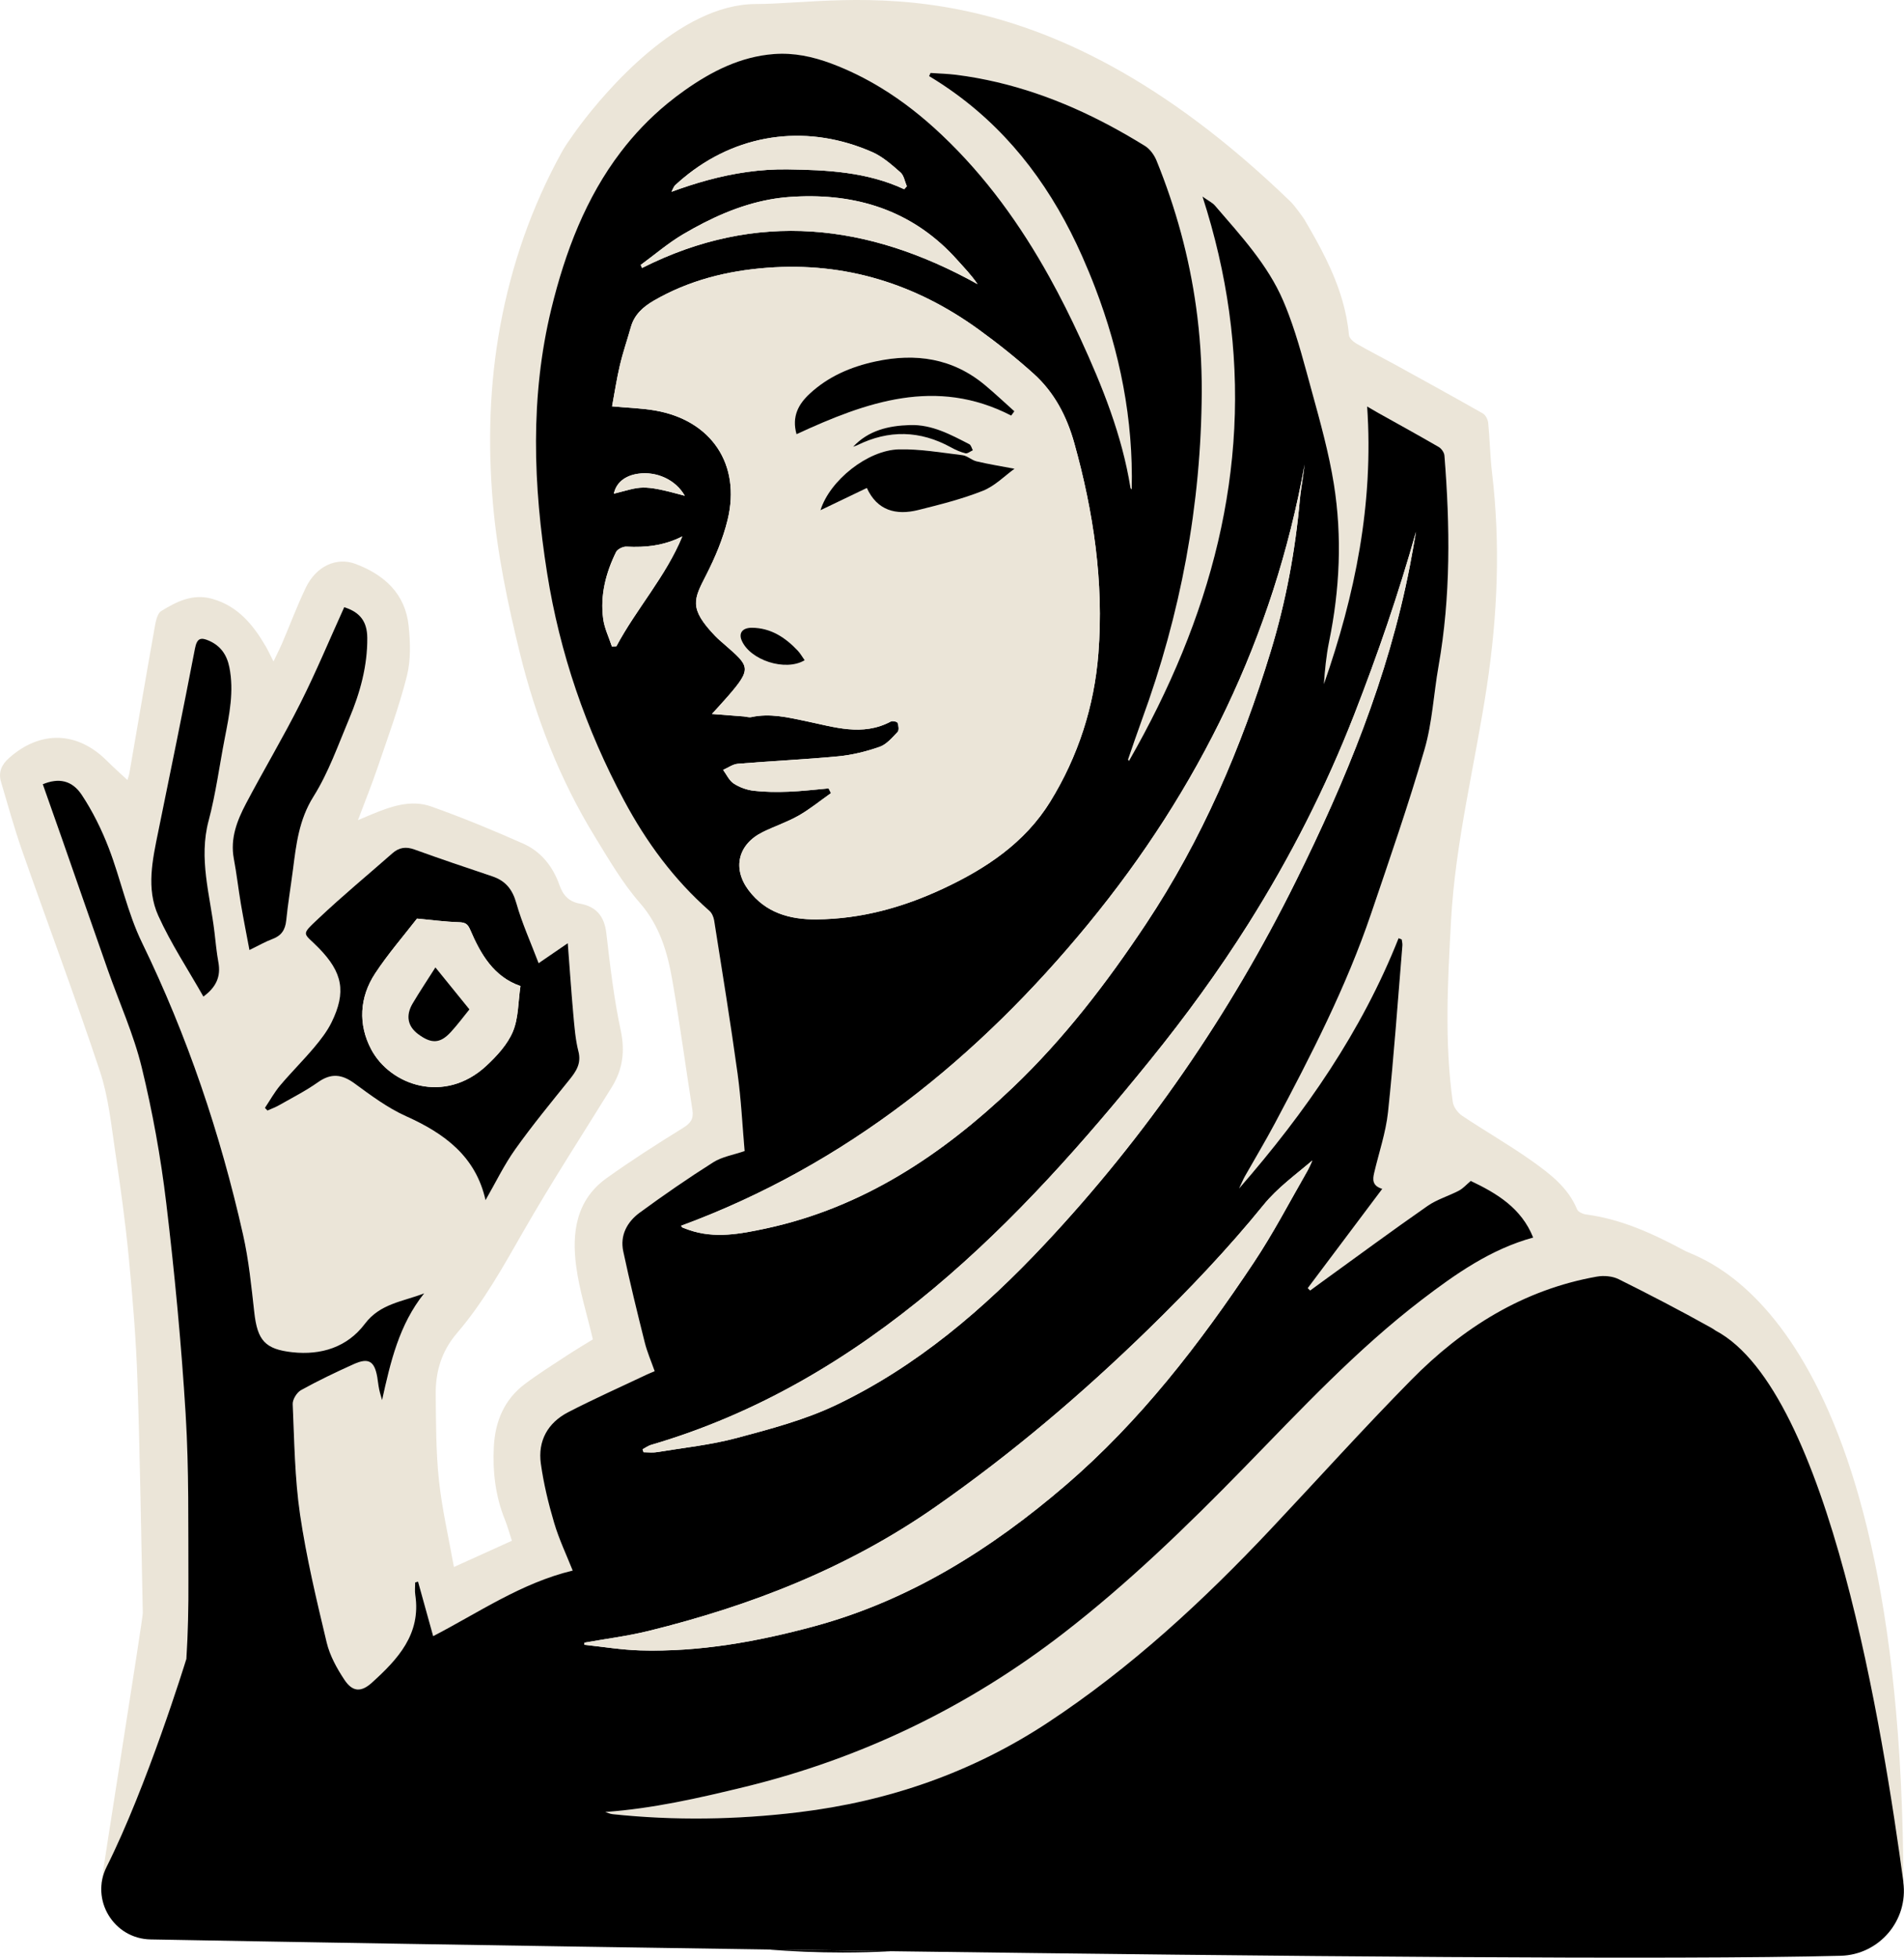
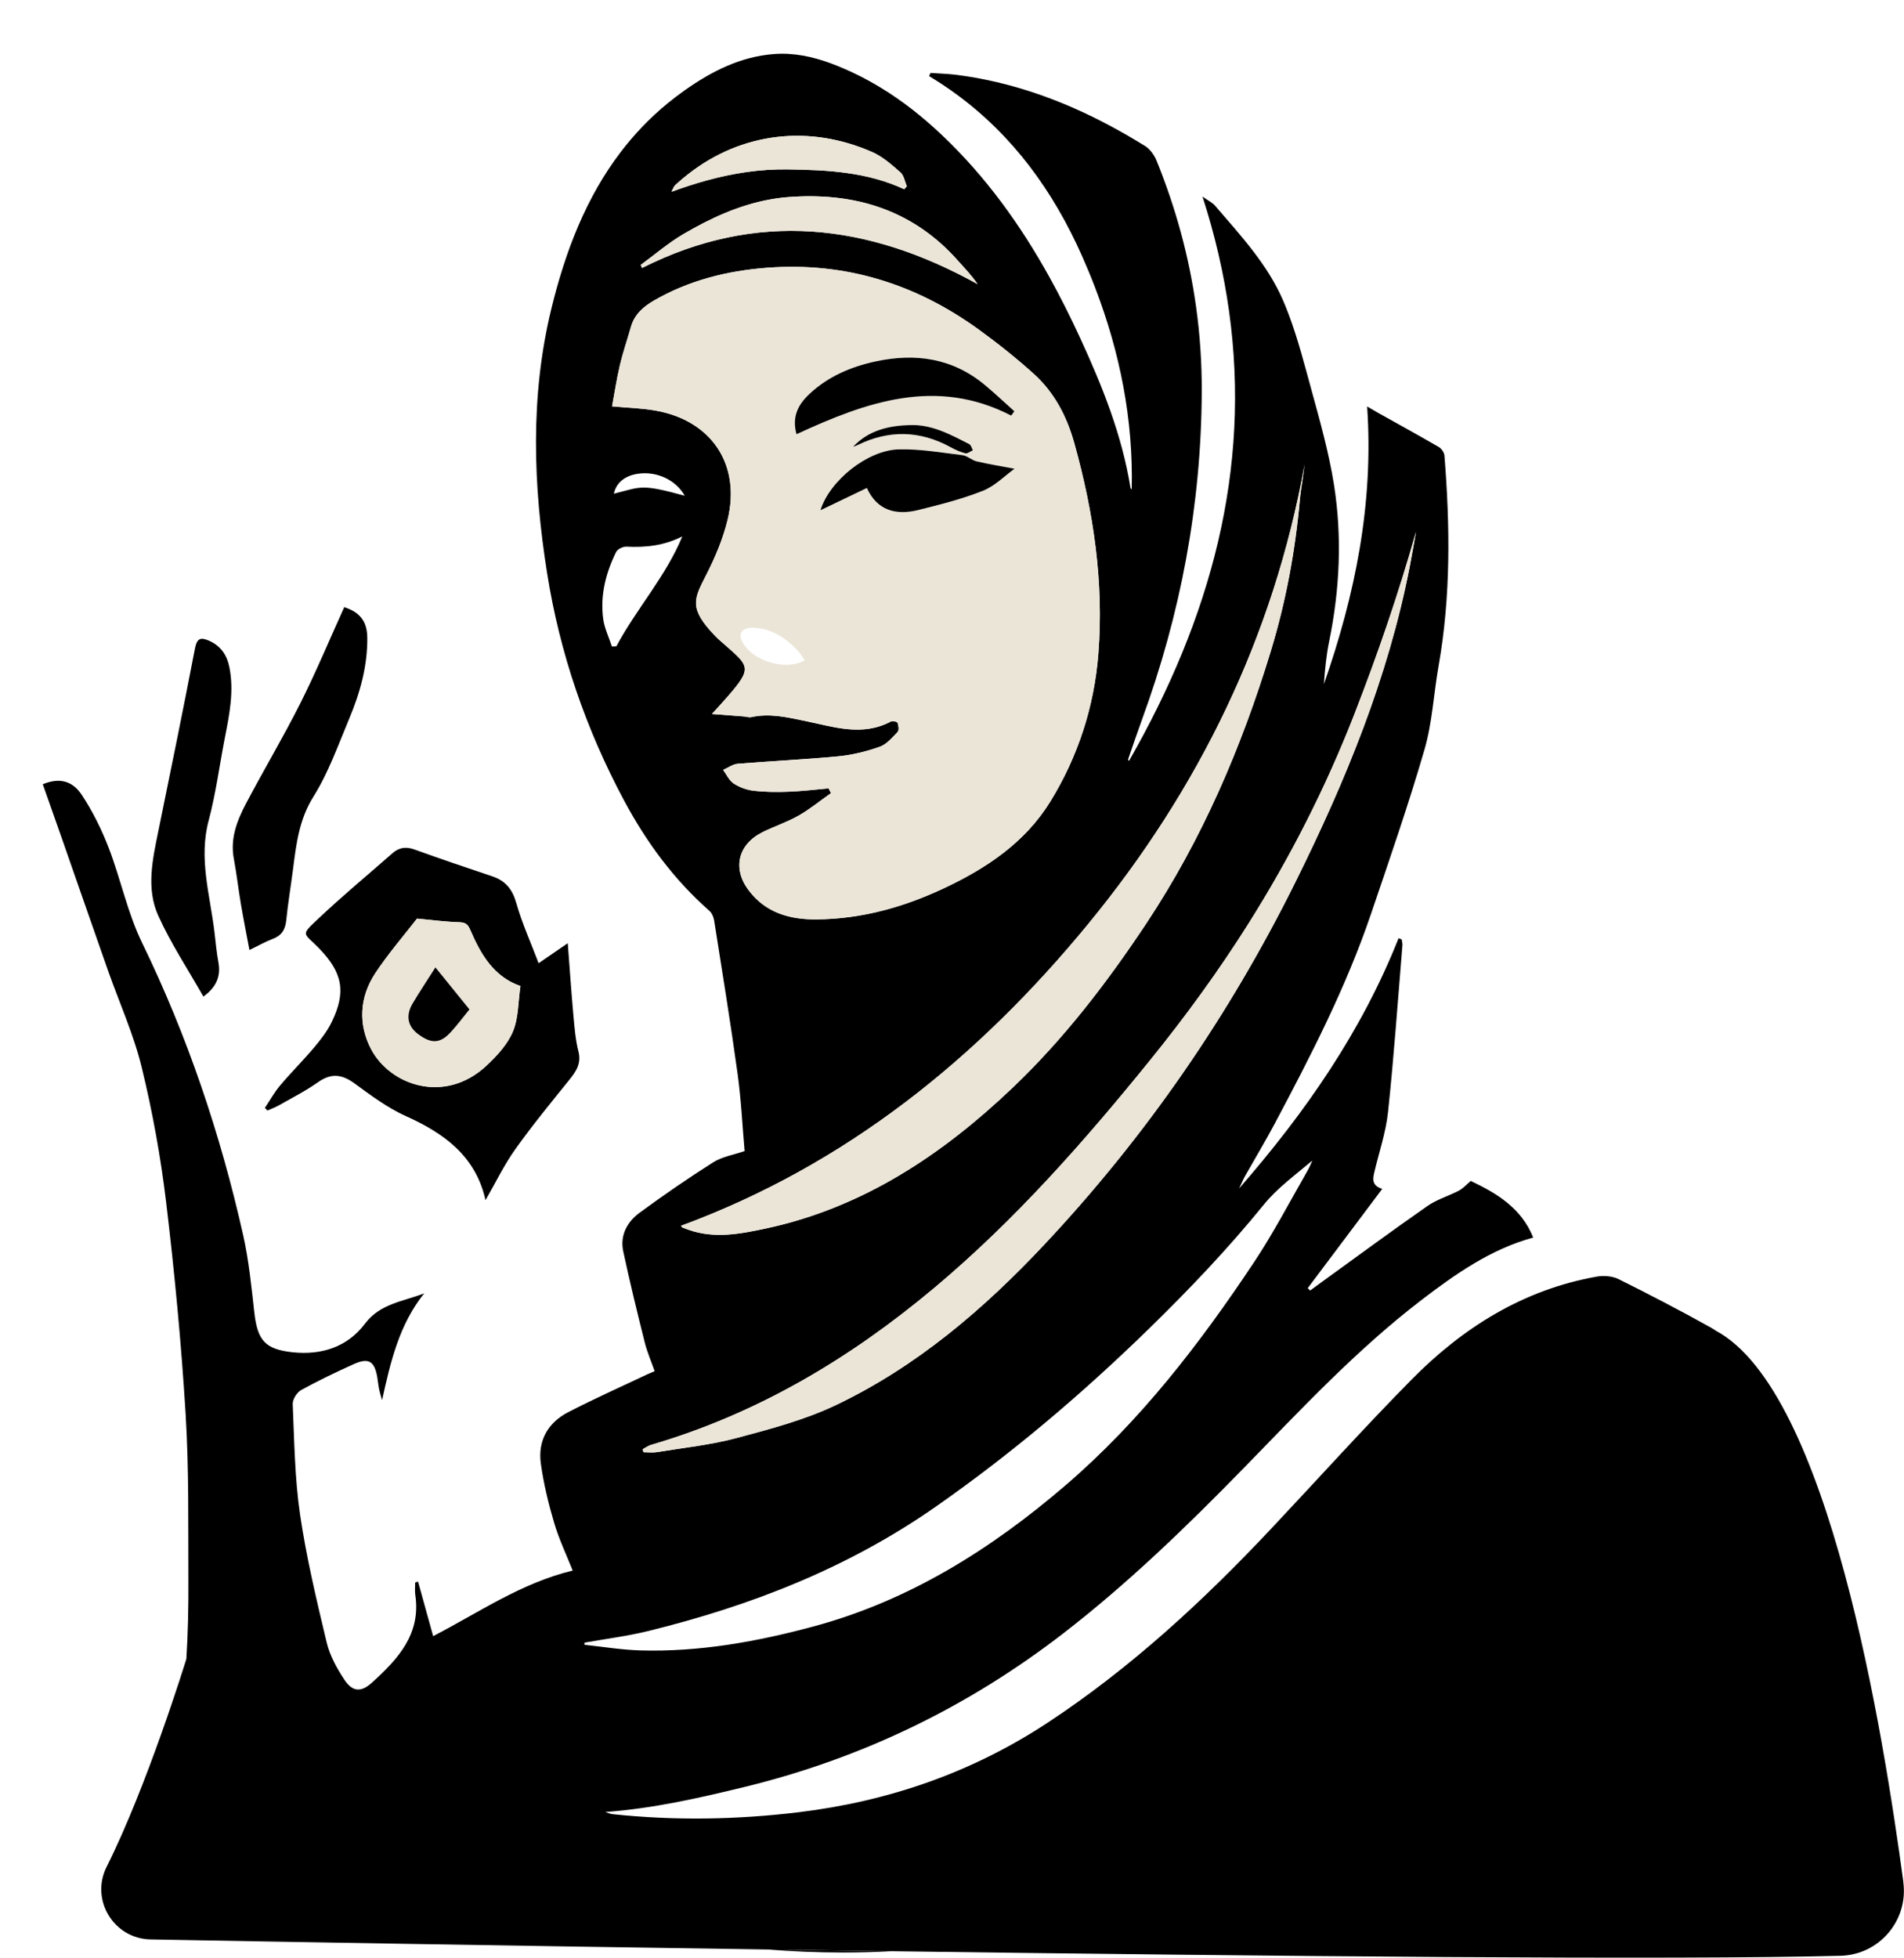
<svg xmlns="http://www.w3.org/2000/svg" id="Layer_2" data-name="Layer 2" viewBox="0 0 1072.93 1102.79">
  <defs>
    <style>      .cls-1 {        fill: #ebe5d8;      }    </style>
  </defs>
  <g id="Layer_1-2" data-name="Layer 1">
    <g>
-       <path class="cls-1" d="m949.69,704.71c-17.6-9.46-35.68-17.91-55.86-20.57-1.86-.24-4.54-1.45-5.13-2.9-5.06-12.28-15.18-19.95-25.33-27.17-12.77-9.08-26.45-16.85-39.47-25.58-2.44-1.64-4.86-4.96-5.25-7.79-4.73-33.87-2.84-67.79-.99-101.78,2.44-44.92,13.61-88.45,20.27-132.69,6.01-40.01,7.64-79.87,2.84-120.02-1.11-9.27-1.22-18.65-2.14-27.94-.19-1.92-1.47-4.48-3.02-5.36-16.57-9.43-33.3-18.61-50-27.8-7.07-3.88-14.27-7.51-21.25-11.54-1.78-1.04-4.05-3.09-4.21-4.85-.61-6.76-1.92-13.24-3.74-19.51-4.7-16.24-12.85-31.12-21.52-45.81-.08-.13-5.04-7.31-7.73-9.9C583.27-25.55,478.04,2.27,425.96,2.27c-43.48,0-85.12,49.83-98.75,67.83-.92,1.22-1.71,2.3-2.37,3.2-.48.7-.98,1.37-1.47,2.06-.26.37-.52.72-.77,1.08-2.17,3.04-4.3,6.11-6.09,9.36-16.91,30.7-28.27,63.31-34.63,97.85-6.1,33.08-6.98,66.52-4.14,99.63,2.45,28.47,8.39,56.86,15.23,84.68,8.92,36.35,22.52,71.21,42.22,103.32,7.87,12.83,15.55,26.09,25.38,37.35,11.12,12.75,15.5,27.58,18.23,43.22,4.27,24.43,7.55,49.02,11.4,73.53.78,4.94-1.08,7.4-5.36,10.04-14.58,9-29.04,18.27-42.98,28.23-17.21,12.3-19.72,30.67-17.17,49.7,1.8,13.53,6.01,26.74,9.4,41.15-3.9,2.42-9.32,5.61-14.57,9.05-7.98,5.23-16.08,10.32-23.7,16.04-11.63,8.73-16.77,20.99-17.53,35.26-.74,14.15.87,27.94,6.23,41.2,1.49,3.71,2.54,7.6,3.95,11.89-10.71,4.85-21.23,9.6-32.68,14.79-3-16.83-6.74-32.77-8.45-48.93-1.7-15.99-1.64-32.2-1.81-48.32-.13-12.82,3.25-24.33,12.03-34.56,14.99-17.47,26.09-37.58,37.52-57.53,15.73-27.42,32.97-53.98,49.61-80.88,6.24-10.06,7.63-20.27,5.07-32.2-3.86-18.01-5.96-36.43-8.1-54.75-1.11-9.48-5.78-14.91-14.77-16.5-6.28-1.1-9.58-4.69-11.58-10.35-3.68-10.48-10.32-18.96-20.4-23.44-17.01-7.57-34.27-14.68-51.8-20.92-11.64-4.14-23.04,0-33.97,4.52-2.14.88-4.26,1.8-7.43,3.15,3.95-10.49,7.79-19.99,11.08-29.68,5.8-17.07,12.08-34.05,16.49-51.48,2.27-8.99,1.96-19,.99-28.35-1.88-18.02-13.65-28.68-29.8-34.8-10.93-4.13-22.41,1.31-28.19,13.43-4.84,10.13-8.79,20.67-13.2,31-1.31,3.06-2.84,6.02-4.96,10.5-1.93-3.8-3.02-6.23-4.36-8.51-7.11-12.19-15.67-22.68-30.1-26.78-10.97-3.12-20.15,1.53-28.78,6.86-2.5,1.55-3.26,6.68-3.91,10.34-4.8,26.93-9.36,53.9-14.03,80.85-.24,1.41-.77,2.77-1.13,4.02-3.99-3.73-7.89-7.18-11.58-10.86-16.7-16.7-37.49-17.21-55.1-1.58-4.31,3.82-6.15,8.07-4.54,13.52,3.86,12.99,7.46,26.09,11.94,38.88,14.52,41.44,29.99,82.55,43.82,124.22,4.82,14.52,6.33,30.19,8.62,45.44,2.98,19.89,5.72,39.84,7.65,59.85,2.19,22.79,4.06,45.67,4.83,68.54,1.48,43.75,2.1,87.52,3.02,131.28.07,3.09-23.06,147.8-23.36,152.36.89,1.68,40.03-68.24,50.66-110.76-2.82-2.97-3.39-6.28-3.04-10.96,1.2-16.28,1.56-32.66,1.48-48.99-.14-31.24.36-62.54-1.55-93.69-2.45-39.8-6.23-79.57-10.96-119.17-3.06-25.62-7.7-51.2-13.81-76.28-4.55-18.67-12.64-36.46-19.04-54.68-8.73-24.84-17.35-49.72-26.04-74.57-3.48-9.97-7.02-19.92-10.63-30.2,8.93-3.69,16.5-2.3,22.02,6.08,6.12,9.26,11.15,19.47,15.14,29.84,6.76,17.56,10.54,36.44,18.71,53.24,25.59,52.65,44.14,107.6,56.97,164.53,3.25,14.43,4.7,29.31,6.37,44.05,1.77,15.51,6.04,20.54,21.42,22.22,16.32,1.78,30.97-2.87,40.84-15.99,8.62-11.47,21.42-12.49,33.45-17.18-14.15,17.7-18.97,38.61-23.73,60.14-.56-2.02-1.22-4.02-1.64-6.08-.47-2.28-.68-4.62-1.08-6.92-1.57-8.95-4.89-10.99-13.21-7.25-10.06,4.52-20.04,9.29-29.69,14.62-2.39,1.32-4.85,5.28-4.73,7.91.91,20.75,1.13,41.68,4.13,62.17,3.57,24.24,9.3,48.2,14.99,72.07,1.77,7.42,5.74,14.63,10.02,21.06,4.51,6.78,9.35,7.17,15.46,1.64,14.58-13.2,27.79-27.32,24.45-49.51-.34-2.27-.05-4.65-.05-6.97.54-.15,1.08-.3,1.62-.44,2.74,9.88,5.49,19.78,8.51,30.7,25.54-13.2,49.61-29.97,78.63-36.95-3.49-8.82-7.71-17.62-10.45-26.84-3.24-10.92-5.94-22.11-7.51-33.37-1.79-12.86,3.93-23.06,15.4-29,14.49-7.5,29.41-14.13,44.14-21.12,1.33-.63,2.7-1.16,4.61-1.97-1.95-5.55-4.26-10.79-5.63-16.27-4.26-17.03-8.43-34.1-12.1-51.28-1.93-9.01,2.22-16.57,9.23-21.72,13.51-9.9,27.32-19.46,41.48-28.4,5.02-3.18,11.42-4.17,17.69-6.34-1.25-14.16-1.95-28.99-3.97-43.63-3.98-28.82-8.67-57.54-13.2-86.29-.3-1.92-1.27-4.17-2.68-5.41-20.07-17.62-35.6-38.82-48.1-62.18-21.51-40.2-36.18-82.95-43.33-127.93-7.89-49.61-9.65-99.52,2.31-148.79,7.89-32.51,19.6-62.93,39.15-88.54,7.52-9.86,16.2-19.02,26.28-27.3,3.16-2.6,6.45-5.11,9.88-7.54,15.11-10.64,31.29-18.89,50.11-20.34,11.19-.86,21.95,1.44,32.41,5.35,9.9,3.71,19.19,8.32,28,13.69,12.26,7.47,23.56,16.41,34.2,26.48,24.91,23.57,44.43,50.8,60.74,80.2,6.21,11.18,11.96,22.68,17.35,34.41,12.45,27.04,23.52,54.59,28.29,84.23.06.34.49.61.7.86.93-39.5-6.68-77.23-20.61-113.59-2.28-5.96-4.74-11.88-7.35-17.77-16.29-36.7-39.03-68.02-71.17-91.45-4.8-3.51-9.82-6.84-15.05-9.98.26-.6.53-1.19.8-1.8,4.85.35,9.72.46,14.53,1.07,31.13,3.95,59.88,14.36,87.03,28.91,6.52,3.49,12.95,7.22,19.3,11.15,2.82,1.75,5.22,5.12,6.5,8.27,10.89,26.82,18.38,54.24,22.29,82.42,2.18,15.68,3.25,31.61,3.18,47.81-.29,63.76-11.88,125.21-33.76,184.89-2.7,7.35-5.19,14.78-7.74,22.17-.05.13.19.37.48.87,46.18-80.55,68.86-164.08,56.43-253.28-2.96-21.22-7.9-42.76-14.99-64.66,3.37,2.4,5.62,3.44,7.08,5.14,14.4,16.77,29.72,33.21,38.46,53.66,1.08,2.54,2.1,5.1,3.07,7.69,5.26,14.01,9,28.69,12.97,43.16,4.76,17.31,9.63,34.74,12.46,52.43,4.72,29.59,3.33,59.25-2.7,88.69-1.61,7.85-2.37,15.87-2.94,23.9,17.55-50.17,28.14-101.47,24.38-156.43,2.79,1.63,4.44,2.63,6.12,3.57,11.44,6.4,22.93,12.7,34.26,19.29,1.51.88,3.03,3.09,3.18,4.8,3.15,39.65,3.63,79.23-3.33,118.61-2.77,15.62-3.5,31.79-7.89,46.91-9.06,31.16-19.71,61.87-30.15,92.62-13.96,41.17-33.79,79.7-54.13,117.95-5.37,10.12-11.31,19.94-16.94,29.91-1,1.77-1.77,3.67-3.3,6.87,37.67-43.24,69.14-88.64,89.89-140.99.59.22,1.18.46,1.78.69.14,1.12.47,2.26.39,3.36-2.6,31.32-4.8,62.68-8.12,93.93-1.23,11.52-5.11,22.76-7.78,34.13-.89,3.78-1.19,7.31,4.53,9.08-14.15,18.85-28.06,37.38-41.99,55.93.45.45.89.9,1.34,1.35,2.41-1.76,4.79-3.52,7.21-5.27,19.62-14.17,39.09-28.53,58.95-42.36,5.32-3.71,11.89-5.59,17.7-8.65,2.35-1.24,4.22-3.41,6.66-5.46,14.43,6.86,28.56,15.2,35.17,31.91-23.83,6.52-43.64,20.42-62.81,35.08-36.6,28-67.95,61.62-100.03,94.49-32.23,33.01-65.36,65.14-101.94,93.39-53.71,41.46-113.54,70.42-179.56,86.51-25.79,6.27-51.61,12.17-78.54,14.12,1.37.41,2.71,1.06,4.1,1.21,35.02,3.71,70.01,3.15,104.92-1.09,50.74-6.15,97.83-22.42,140.69-50.71,46.6-30.77,87.22-68.32,125.34-108.8,26.36-28.01,52.09-56.61,79.09-84,29.03-29.45,63.11-50.85,104.61-58.21,3.94-.7,8.79-.3,12.3,1.45,17.45,8.67,34.74,17.68,51.77,27.16,2.85,1.59,4.63,3.01,5.51,4.59,3.47-9.63,100.26,317.74,103.16,307.85-1.07-321.32-113.38-350.38-122.9-355.49M126.69,415.67c-3.04,15.55-5.07,31.37-9.13,46.65-5.71,21.49.85,41.93,3.3,62.77.67,5.68,1.19,11.4,2.22,17.02,1.45,7.94-1.2,13.98-8.47,19.29-8.62-15.22-18.27-29.79-25.4-45.52-6.93-15.28-3.26-31.67,0-47.59,7.01-34.28,14.03-68.55,20.64-102.91,1.12-5.83,3.18-6.55,7.99-4.42,6.61,2.93,10.05,8.06,11.43,14.99,2.68,13.49-.01,26.59-2.58,39.73m13.88,119.49c-1.67-8.92-3.35-17.32-4.79-25.76-1.45-8.56-2.42-17.21-4.02-25.74-2.12-11.41,1.85-21.46,6.91-31.06,9.98-18.94,20.99-37.35,30.6-56.47,8.85-17.58,16.42-35.81,24.72-54.1,8.91,2.8,12.91,8.09,12.99,17.16.15,15.97-4.06,31.08-10.17,45.61-6.24,14.84-11.65,30.35-20.13,43.86-8.25,13.14-9.76,27.08-11.61,41.43-1.23,9.46-2.8,18.87-3.76,28.35-.53,5.24-2.63,8.57-7.67,10.46-4.12,1.54-7.99,3.79-13.07,6.25m88.19,93.57c-10.33-4.63-19.71-11.65-28.93-18.39-7.14-5.24-13.22-5.97-20.66-.7-6.9,4.89-14.54,8.75-21.92,12.96-2.07,1.18-4.35,1.99-6.54,2.98-.47-.51-.94-1.01-1.42-1.51,2.86-4.26,5.35-8.8,8.62-12.69,6.16-7.3,12.96-14.04,19.12-21.34,3.66-4.35,7.26-8.99,9.76-14.05,8.48-17.24,6.27-28.2-7.15-41.94-8.75-8.96-10.62-6.77.02-16.82,13.41-12.66,27.67-24.44,41.53-36.63,3.71-3.26,7.57-3.79,12.33-2.08,14.54,5.24,29.2,10.21,43.87,15.12,7.49,2.5,11.38,7.29,13.58,15.1,3.2,11.28,8.1,22.09,12.56,33.84,6.37-4.37,10.81-7.4,16.43-11.26,1.15,14.94,1.99,27.58,3.13,40.19.64,6.95,1.15,14.03,2.86,20.76,1.73,6.83-1.29,11.24-5.16,16.04-10.36,12.87-20.89,25.66-30.45,39.1-6.31,8.87-11.09,18.84-16.75,28.65-5.52-24.7-23.14-37.58-44.84-47.32" />
      <path d="m432.64,1098.19c13.93,1.11,28.02,1.68,42.27,1.68,9.13,0,18.22-.23,27.22-.71-23.37-.32-46.61-.65-69.49-.97" />
      <path d="m1072.59,1060.2c-11.26-82.96-41.68-276.56-105.77-310.62-.02,0-.02-.02-.03-.02-.8-.6-1.76-1.19-2.88-1.82-17.01-9.48-34.32-18.49-51.77-27.16-3.49-1.74-8.36-2.14-12.29-1.45-41.51,7.36-75.59,28.76-104.61,58.22-26.99,27.38-52.74,55.99-79.1,83.99-38.11,40.48-78.73,78.04-125.34,108.8-42.85,28.3-89.94,44.56-140.69,50.72-34.91,4.23-69.91,4.8-104.92,1.09-1.39-.15-2.73-.8-4.1-1.22,26.93-1.95,52.75-7.85,78.54-14.12,66.01-16.09,125.85-45.05,179.55-86.5,36.58-28.25,69.72-60.37,101.95-93.39,32.07-32.87,63.42-66.49,100.02-94.5,19.19-14.66,38.99-28.56,62.82-35.08-6.62-16.71-20.74-25.05-35.18-31.9-2.43,2.05-4.31,4.22-6.65,5.45-5.82,3.06-12.38,4.94-17.71,8.65-19.86,13.83-39.33,28.19-58.94,42.37-2.42,1.74-4.8,3.51-7.21,5.27-.46-.45-.89-.91-1.35-1.35,13.93-18.55,27.84-37.08,41.99-55.92-5.73-1.77-5.42-5.3-4.53-9.09,2.66-11.36,6.54-22.6,7.78-34.12,3.33-31.26,5.51-62.61,8.11-93.94.09-1.11-.25-2.25-.39-3.36-.58-.23-1.18-.46-1.77-.69-20.76,52.35-52.21,97.76-89.89,141,1.53-3.2,2.29-5.1,3.29-6.87,5.64-9.98,11.56-19.8,16.94-29.92,20.34-38.25,40.17-76.79,54.14-117.95,10.44-30.75,21.1-61.45,30.15-92.62,4.39-15.12,5.13-31.29,7.9-46.92,6.96-39.39,6.48-78.96,3.32-118.61-.14-1.71-1.66-3.91-3.17-4.8-11.33-6.57-22.82-12.89-34.26-19.28-1.69-.94-3.34-1.95-6.13-3.57,3.76,54.95-6.84,106.26-24.37,156.42.57-8.04,1.32-16.06,2.93-23.9,6.03-29.44,7.42-59.11,2.71-88.69-2.83-17.69-7.7-35.12-12.46-52.44-3.99-14.46-7.71-29.15-12.98-43.16-.97-2.59-1.99-5.16-3.08-7.68-8.75-20.46-24.05-36.89-38.46-53.66-1.45-1.71-3.7-2.74-7.07-5.14,7.08,21.9,12.03,43.44,14.98,64.65,12.43,89.2-10.26,172.73-56.42,253.29-.29-.51-.54-.75-.49-.88,2.55-7.39,5.05-14.83,7.74-22.17,21.88-59.68,33.47-121.13,33.77-184.89.06-16.2-1-32.14-3.19-47.81-3.91-28.18-11.39-55.6-22.28-82.42-1.28-3.14-3.68-6.51-6.5-8.27-6.36-3.93-12.78-7.65-19.29-11.15-27.16-14.55-55.91-24.96-87.04-28.92-4.8-.6-9.68-.72-14.54-1.06-.26.6-.54,1.18-.8,1.79,5.24,3.14,10.26,6.47,15.06,9.98,32.14,23.43,54.88,54.75,71.17,91.46,2.6,5.88,5.07,11.81,7.34,17.75,13.93,36.37,21.54,74.09,20.6,113.59-.22-.25-.65-.52-.69-.86-4.77-29.64-15.84-57.2-28.29-84.24-5.4-11.73-11.15-23.22-17.35-34.41-16.32-29.39-35.83-56.63-60.74-80.19-10.64-10.07-21.94-19.02-34.2-26.48-8.81-5.37-18.09-9.98-27.99-13.69-10.47-3.91-21.23-6.21-32.41-5.34-18.83,1.45-35.01,9.7-50.12,20.34-3.43,2.42-6.73,4.93-9.89,7.53-10.07,8.28-18.75,17.45-26.27,27.3-19.55,25.62-31.26,56.03-39.16,88.55-11.96,49.26-10.19,99.16-2.31,148.79,7.14,44.98,21.82,87.72,43.33,127.92,12.5,23.36,28.04,44.56,48.1,62.19,1.42,1.23,2.37,3.49,2.68,5.4,4.53,28.75,9.22,57.46,13.2,86.29,2.02,14.64,2.73,29.47,3.97,43.64-6.27,2.17-12.67,3.16-17.69,6.34-14.15,8.95-27.96,18.49-41.47,28.39-7.02,5.16-11.16,12.72-9.24,21.73,3.66,17.17,7.84,34.24,12.1,51.27,1.37,5.48,3.66,10.72,5.62,16.28-1.91.82-3.28,1.34-4.6,1.97-14.73,6.99-29.66,13.63-44.15,21.13-11.47,5.93-17.2,16.14-15.4,28.99,1.57,11.27,4.27,22.45,7.51,33.37,2.73,9.24,6.94,18.03,10.44,26.85-29.02,6.98-53.09,23.74-78.62,36.94-3.03-10.92-5.77-20.82-8.52-30.7-.54.15-1.08.29-1.62.45,0,2.32-.29,4.7.05,6.97,3.34,22.19-9.87,36.31-24.45,49.5-6.11,5.54-10.95,5.16-15.46-1.63-4.28-6.44-8.25-13.64-10.02-21.06-5.7-23.87-11.43-47.83-15-72.06-3-20.49-3.22-41.42-4.13-62.18-.12-2.62,2.34-6.59,4.73-7.9,9.64-5.33,19.62-10.1,29.69-14.63,8.31-3.74,11.64-1.69,13.21,7.25.4,2.31.6,4.65,1.08,6.93.42,2.06,1.08,4.07,1.65,6.08,4.76-21.53,9.58-42.44,23.73-60.14-12.03,4.7-24.82,5.71-33.44,17.18-9.88,13.12-24.53,17.77-40.85,16-15.38-1.69-19.65-6.71-21.42-22.22-1.66-14.75-3.11-29.62-6.37-44.05-12.83-56.94-31.36-111.9-56.97-164.54-8.16-16.8-11.95-35.68-18.71-53.24-3.99-10.36-9.02-20.57-15.15-29.84-5.51-8.38-13.07-9.76-22.02-6.07,3.62,10.27,7.16,20.22,10.64,30.2,8.68,24.84,17.31,49.72,26.04,74.55,6.41,18.22,14.5,36.02,19.05,54.68,6.11,25.08,10.75,50.66,13.81,76.28,4.74,39.6,8.52,79.38,10.96,119.16,1.91,31.15,1.42,62.45,1.55,93.69.08,14.72-.21,29.47-1.14,44.16,0,0,0,.02-.02.05-.66,2.17-22.25,71.92-44.9,117.04-9.35,18.6,3.97,40.56,24.77,40.93,69.37,1.26,201.66,3.54,347.72,5.67,22.88.32,46.12.65,69.49.97,214.97,2.89,442.45,5,535.11,2.57,21.79-.57,38.28-19.92,35.34-41.53M380.6,104.19c2.37-2.19,4.82-4.27,7.3-6.19,30.33-23.62,68.4-27.87,103.69-12.3,5.84,2.59,10.95,7.14,15.83,11.42,1.97,1.72,2.43,5.16,3.59,7.82-.49.55-.97,1.11-1.46,1.66-20.99-9.78-43.34-10.87-65.75-11.18-15.35-.21-30.24,2.06-44.98,6.05-6.82,1.85-13.63,4.06-20.43,6.57.72-1.31,1.17-2.91,2.22-3.86m4.36,27.76c15.29-9.01,31.54-16.41,48.84-19.57,3.54-.65,7.14-1.12,10.78-1.39,34.55-2.56,65.64,5.93,90.4,30.72,1.49,1.51,2.99,3.08,4.43,4.71,3.8,4.25,7.81,8.3,11.44,13.63-61.67-34.26-124.41-41.68-189.05-9.1-.26-.55-.51-1.14-.75-1.71,7.93-5.8,15.47-12.32,23.91-17.29m-37.65,232.14c-.83.03-1.66.05-2.51.08-1.69-5.2-4.22-10.3-4.91-15.63-1.74-13.18,1.46-25.73,7.25-37.52.8-1.65,3.91-3.19,5.85-3.08,10.81.56,21.17-.54,31.49-5.76-9.33,22.62-25.82,40.68-37.17,61.91m-1.4-85.98c1.26-6.11,6.2-10.18,13.64-11.24,10.42-1.51,21.22,3.37,26.32,12.41-25.02-6.88-24.5-4.99-39.96-1.17m83.82,190.64c6.67-3.28,13.83-5.62,20.25-9.28,6.42-3.65,12.21-8.41,18.28-12.69-.45-.88-.91-1.77-1.35-2.66-7.56.66-15.11,1.59-22.67,1.86-6.54.25-13.16.2-19.66-.55-3.86-.46-7.93-1.96-11.18-4.08-2.54-1.68-3.99-5.03-5.93-7.65,2.77-1.2,5.47-3.22,8.31-3.45,18.83-1.57,37.71-2.39,56.51-4.19,7.93-.75,15.89-2.72,23.4-5.36,3.9-1.37,7.08-5.2,10.12-8.38.89-.92.55-3.56,0-5.11-.25-.68-2.88-1.26-3.83-.77-16,8.55-31.97,3.08-47.81-.2-10.22-2.12-20.26-4.59-30.78-2.29-1.37.31-2.91-.26-4.37-.37-5.93-.46-11.86-.92-17.85-1.39,2.42-2.66,5.74-6.22,8.93-9.89,13.8-15.83,12.15-17.03-1.43-28.89-1.92-1.66-3.9-3.31-5.67-5.14-15-15.67-12.04-20.69-5.14-34.21,5.07-9.93,9.53-20.48,12.16-31.27,7.56-31.16-9.12-55.97-40.71-61.51-7.65-1.35-15.52-1.54-24.41-2.37,1.42-7.64,2.6-15.52,4.43-23.25,1.69-7.22,4.16-14.26,6.16-21.4,1.99-7.08,6.99-11.46,13.03-14.95,19.71-11.4,41.25-16.75,63.72-18.46,43.96-3.34,83.59,8.99,119.1,34.68,10.81,7.81,21.29,16.17,31.2,25.08,11.62,10.49,18.66,24.04,22.85,39.11,10.79,38.75,16.68,78.16,13.55,118.39-2.33,29.84-11.41,57.96-27.11,83.46-14.32,23.22-36.25,37.76-60.51,49.09-22.59,10.53-46.19,17.06-71.26,17.26-15.06.12-28.67-3.73-38.2-16.4-9.3-12.33-5.97-25.93,7.88-32.75m183.57,51.63c62.1-75.6,104.33-161.55,121.86-258.77-.43,3.11-.86,6.2-1.29,9.31-.46,3.34-1.06,6.7-1.35,10.06-2.59,29.22-7.93,57.97-16.48,86-16.54,54.26-38.69,105.94-70.26,153.45-22.08,33.23-46.22,64.7-75.08,92.2-39.76,37.86-84.46,67.67-139.2,79.41-14.27,3.05-28.81,5.85-43.34.78-1.2-.43-2.42-.85-3.57-1.34-.31-.14-.48-.55-.8-.99,93.12-34.32,167.53-94.63,229.52-170.11m-246.41,293.54c59.7-17.48,111.82-48.44,159.3-88.2,45.73-38.28,84.86-82.76,122.17-128.83,19.72-24.38,38.34-49.92,55.06-76.45,23.54-37.34,43.59-76.59,59.71-117.98,13.18-33.83,24.94-67.93,34.78-102.92-1.17,6.56-2.26,13.14-3.54,19.66-12.16,62.39-36.02,120.42-64.15,177.15-37.29,75.22-84.32,143.51-141.64,204.6-34.18,36.45-72.05,68.84-117.5,90.51-17.63,8.41-37,13.5-56,18.58-14.64,3.91-29.92,5.5-44.93,7.96-2.43.42-5,.06-7.51.06-.2-.54-.39-1.09-.57-1.65,1.6-.85,3.11-2,4.82-2.51m-37.55,111.42c12.07-2.16,24.28-3.68,36.17-6.61,57.71-14.23,112.16-35.38,161.54-69.83,43.08-30.06,82.7-63.7,120.18-100.22,22.85-22.27,44.75-45.27,64.9-70.06,7.68-9.47,17.92-16.85,27.38-24.87-.94,2.16-1.91,4.31-3.07,6.34-9.82,17.11-18.97,34.67-29.89,51.07-30.55,45.9-64.05,89.43-106.21,125.61-41.9,35.95-88,64.86-141.57,79.34-31.89,8.62-64.64,14.57-98.02,13.6-10.5-.31-20.96-2.06-31.43-3.16.02-.42.02-.82.02-1.23" />
      <path class="cls-1" d="m605.4,249.7c-4.2-15.07-11.23-28.62-22.86-39.1-9.9-8.92-20.39-17.28-31.19-25.09-35.51-25.68-75.14-38.01-119.11-34.67-22.45,1.7-44,7.07-63.71,18.46-6.03,3.49-11.05,7.86-13.03,14.95-2,7.15-4.46,14.19-6.16,21.4-1.82,7.73-3.01,15.61-4.43,23.25,8.9.83,16.76,1.01,24.42,2.37,31.59,5.55,48.27,30.35,40.7,61.52-2.62,10.79-7.08,21.35-12.16,31.27-6.9,13.52-9.86,18.54,5.15,34.22,1.77,1.83,3.74,3.48,5.66,5.15,13.58,11.86,15.24,13.05,1.44,28.89-3.2,3.66-6.52,7.21-8.93,9.88,5.99.46,11.92.91,17.85,1.38,1.47.11,3.01.68,4.38.38,10.51-2.3,20.56.17,30.78,2.28,15.84,3.29,31.81,8.75,47.81.21.95-.5,3.58.09,3.82.77.56,1.56.89,4.18,0,5.11-3.04,3.17-6.21,7-10.11,8.37-7.52,2.64-15.48,4.6-23.4,5.36-18.8,1.8-37.68,2.62-56.51,4.18-2.85.23-5.54,2.26-8.31,3.46,1.93,2.61,3.38,5.98,5.93,7.65,3.25,2.13,7.32,3.63,11.18,4.08,6.49.76,13.11.81,19.66.56,7.56-.28,15.11-1.21,22.66-1.87.45.89.9,1.79,1.35,2.67-6.07,4.27-11.86,9.03-18.27,12.68-6.43,3.66-13.59,6.01-20.25,9.29-13.86,6.82-17.18,20.42-7.89,32.75,9.54,12.66,23.15,16.52,38.21,16.39,25.07-.21,48.67-6.73,71.26-17.27,24.27-11.32,46.18-25.85,60.5-49.08,15.72-25.5,24.8-53.62,27.12-83.45,3.13-40.24-2.75-79.63-13.55-118.39m-187.48,111c-1.72-4.1.46-7.1,5.82-7.07,10.63.07,18.82,5.48,25.84,12.92,1.41,1.49,2.42,3.34,3.87,5.37-10.97,6.55-30.89-.14-35.52-11.23m30.95-116.1c-2.78-9.95,1.08-16.89,7.35-22.73,10.52-9.8,23.29-15.26,37.24-18.26,22.56-4.85,43.42-1.83,61.6,13.33,5.67,4.73,11.05,9.81,16.55,14.73-.58.82-1.17,1.64-1.77,2.44-42.38-21.84-81.71-7.65-120.98,10.48m99.36,9.04c-1.41.62-2.99,1.99-4.17,1.71-2.83-.68-5.58-1.91-8.15-3.33-17.46-9.6-35.07-10-52.91-1.18-.7.34-1.48.54-2.23.81,8.66-9.23,19.92-11.85,32.02-12.21,12.44-.39,22.89,5.37,33.43,10.77,1,.51,1.35,2.26,2.01,3.44m5.63,22.85c-11.71,4.65-24.08,7.75-36.34,10.81-12.6,3.16-23.22.31-29.03-12.4-8.68,4.16-16.97,8.14-26.13,12.53,5.25-16.81,26.59-33.83,44.1-34.27,11.94-.3,23.97,1.82,35.92,3.27,2.74.33,5.18,2.82,7.95,3.47,6.82,1.61,13.74,2.72,21.37,4.17-5.47,3.94-11.04,9.71-17.84,12.42" />
      <path d="m325.95,592.27c-1.71-6.74-2.23-13.81-2.87-20.76-1.14-12.62-1.98-25.25-3.13-40.19-5.62,3.85-10.06,6.89-16.43,11.26-4.46-11.75-9.37-22.56-12.56-33.84-2.21-7.81-6.1-12.6-13.58-15.1-14.67-4.9-29.32-9.87-43.86-15.12-4.75-1.71-8.62-1.18-12.33,2.08-13.86,12.19-28.12,23.97-41.53,36.63-10.63,10.04-8.76,7.86-.02,16.82,13.41,13.74,15.63,24.7,7.15,41.94-2.5,5.06-6.1,9.7-9.76,14.05-6.15,7.3-12.96,14.05-19.12,21.34-3.28,3.89-5.77,8.44-8.62,12.69.48.51.95,1.01,1.42,1.51,2.19-.99,4.47-1.79,6.54-2.98,7.38-4.21,15.02-8.06,21.92-12.95,7.44-5.27,13.52-4.55,20.66.69,9.22,6.75,18.6,13.76,28.93,18.4,21.7,9.74,39.32,22.62,44.84,47.32,5.67-9.82,10.44-19.79,16.75-28.65,9.56-13.44,20.09-26.23,30.45-39.1,3.87-4.8,6.89-9.21,5.16-16.04m-36.94-11.16c-3.06,7.28-9.07,13.79-15.01,19.31-23.51,21.79-54.09,10.93-64.82-9.28-7.42-13.98-6.66-29.31,2.21-42.78,7.3-11.09,16.09-21.19,23.59-30.89,8.06.74,15.77,1.78,23.51,2.03,3.44.11,4.97.73,6.43,4.17,5.91,13.87,13.33,26.64,28.35,31.78-1.32,8.86-1.04,17.99-4.26,25.67" />
      <path class="cls-1" d="m264.92,523.66c-1.46-3.44-3-4.06-6.43-4.17-7.73-.25-15.45-1.29-23.51-2.03-7.5,9.71-16.29,19.8-23.59,30.89-8.87,13.47-9.63,28.8-2.21,42.78,10.73,20.21,41.31,31.07,64.82,9.28,5.95-5.51,11.95-12.02,15.01-19.31,3.22-7.68,2.95-16.81,4.27-25.67-15.02-5.15-22.44-17.92-28.35-31.78m-10.93,57.77c-6.01,6.51-10.93,6.66-18.39,1.1-5.91-4.41-7.12-10.47-3.05-17.32,3.96-6.68,8.29-13.14,12.8-20.26,6.51,8.03,12.68,15.65,19.17,23.67-3.32,4.07-6.69,8.66-10.53,12.81" />
      <path d="m206.97,359.2c.15,15.97-4.06,31.08-10.17,45.61-6.24,14.84-11.65,30.36-20.13,43.87-8.25,13.13-9.76,27.08-11.61,41.43-1.23,9.46-2.8,18.87-3.76,28.35-.54,5.24-2.63,8.57-7.67,10.46-4.12,1.54-7.99,3.79-13.07,6.25-1.67-8.92-3.35-17.32-4.79-25.76-1.45-8.56-2.42-17.21-4.02-25.74-2.12-11.41,1.85-21.46,6.9-31.06,9.98-18.94,20.99-37.35,30.6-56.47,8.85-17.58,16.42-35.8,24.72-54.1,8.91,2.8,12.91,8.09,12.99,17.16" />
      <path d="m117.56,462.32c-5.71,21.5.85,41.93,3.3,62.77.67,5.68,1.19,11.4,2.22,17.02,1.45,7.94-1.2,13.98-8.47,19.29-8.62-15.22-18.27-29.79-25.4-45.52-6.93-15.29-3.26-31.67,0-47.6,7.01-34.28,14.03-68.55,20.64-102.91,1.12-5.83,3.18-6.55,7.99-4.42,6.61,2.93,10.05,8.06,11.43,14.99,2.68,13.49,0,26.59-2.57,39.73-3.04,15.55-5.07,31.37-9.13,46.65" />
      <path class="cls-1" d="m735.16,261.6c-.42,3.11-.86,6.21-1.29,9.31-.46,3.35-1.06,6.7-1.35,10.06-2.58,29.23-7.93,57.98-16.48,86-16.54,54.25-38.7,105.93-70.26,153.45-22.08,33.23-46.22,64.69-75.07,92.19-39.75,37.87-84.45,67.68-139.2,79.41-14.28,3.05-28.81,5.85-43.35.79-1.2-.42-2.41-.85-3.57-1.34-.3-.13-.47-.55-.8-.98,93.13-34.33,167.52-94.64,229.52-170.11,62.1-75.61,104.33-161.55,121.85-258.77" />
-       <path class="cls-1" d="m739.5,653.75c-.93,2.16-1.9,4.31-3.06,6.35-9.82,17.11-18.97,34.68-29.89,51.07-30.55,45.9-64.05,89.42-106.21,125.61-41.9,35.95-87.99,64.86-141.57,79.35-31.88,8.62-64.63,14.56-98.02,13.59-10.49-.31-20.95-2.07-31.43-3.16.01-.41.01-.82.02-1.23,12.06-2.16,24.29-3.68,36.16-6.6,57.72-14.22,112.16-35.38,161.55-69.83,43.08-30.05,82.69-63.7,120.18-100.23,22.85-22.26,44.74-45.26,64.89-70.06,7.7-9.46,17.93-16.85,27.38-24.87" />
      <path class="cls-1" d="m797.93,299.55c-1.17,6.55-2.27,13.12-3.55,19.66-12.16,62.38-36.01,120.42-64.14,177.14-37.29,75.22-84.31,143.51-141.65,204.61-34.18,36.43-72.04,68.84-117.49,90.5-17.63,8.41-37.01,13.5-56,18.58-14.64,3.91-29.91,5.5-44.93,7.97-2.44.4-5.01.06-7.52.06-.2-.55-.38-1.1-.57-1.65,1.6-.85,3.11-1.99,4.82-2.5,59.71-17.48,111.82-48.44,159.31-88.21,45.73-38.27,84.85-82.75,122.15-128.82,19.74-24.38,38.34-49.92,55.07-76.45,23.54-37.35,43.59-76.6,59.71-117.98,13.18-33.82,24.94-67.93,34.78-102.91" />
      <path class="cls-1" d="m550.85,160.05c-61.66-34.26-124.41-41.68-189.05-9.09-.25-.56-.5-1.14-.75-1.71,7.94-5.81,15.48-12.32,23.92-17.29,15.29-9.01,31.53-16.42,48.83-19.58,3.54-.65,7.14-1.12,10.78-1.39,34.56-2.56,65.65,5.93,90.4,30.72,1.5,1.51,2.99,3.08,4.44,4.72,3.8,4.25,7.8,8.3,11.43,13.62" />
      <path class="cls-1" d="m511.01,104.94c-.49.55-.98,1.12-1.46,1.67-21-9.78-43.35-10.88-65.75-11.19-15.35-.22-30.24,2.07-44.97,6.06-6.83,1.85-13.63,4.07-20.43,6.57.72-1.3,1.17-2.9,2.22-3.86,2.38-2.19,4.81-4.26,7.29-6.18,30.34-23.63,68.4-27.88,103.69-12.31,5.84,2.58,10.94,7.15,15.83,11.42,1.96,1.73,2.43,5.16,3.59,7.82" />
-       <path class="cls-1" d="m384.48,302.17c-9.32,22.62-25.82,40.69-37.16,61.92-.84.03-1.67.05-2.51.07-1.7-5.2-4.22-10.3-4.92-15.63-1.74-13.18,1.46-25.72,7.25-37.52.8-1.64,3.91-3.18,5.86-3.08,10.8.56,21.16-.53,31.47-5.76" />
-       <path class="cls-1" d="m385.88,279.27c-25.03-6.88-24.5-4.98-39.96-1.16,1.26-6.11,6.2-10.18,13.63-11.25,10.43-1.5,21.22,3.38,26.33,12.41" />
      <path d="m571.69,264.06c-5.47,3.94-11.04,9.71-17.84,12.42-11.71,4.65-24.08,7.75-36.34,10.81-12.6,3.16-23.22.31-29.03-12.4-8.68,4.16-16.97,8.14-26.13,12.53,5.25-16.81,26.59-33.83,44.1-34.27,11.94-.3,23.98,1.82,35.92,3.27,2.74.33,5.18,2.82,7.95,3.47,6.82,1.61,13.74,2.72,21.37,4.17" />
      <path d="m571.6,231.67c-.58.82-1.17,1.64-1.77,2.44-42.38-21.84-81.71-7.65-120.98,10.48-2.78-9.95,1.08-16.89,7.35-22.73,10.52-9.8,23.29-15.26,37.24-18.26,22.56-4.85,43.42-1.83,61.6,13.33,5.67,4.73,11.05,9.81,16.55,14.73" />
-       <path d="m453.43,371.93c-10.97,6.55-30.89-.14-35.52-11.23-1.72-4.11.46-7.1,5.82-7.07,10.64.07,18.82,5.48,25.84,12.92,1.41,1.49,2.42,3.34,3.87,5.37" />
      <path d="m548.22,253.64c-1.41.62-2.99,1.99-4.17,1.71-2.83-.68-5.58-1.91-8.15-3.33-17.46-9.6-35.07-10-52.91-1.18-.71.34-1.49.54-2.23.81,8.66-9.23,19.92-11.85,32.02-12.21,12.44-.39,22.89,5.37,33.43,10.77,1,.51,1.35,2.26,2.01,3.44" />
      <path d="m264.53,568.61c-3.32,4.07-6.69,8.66-10.53,12.82-6.01,6.51-10.93,6.66-18.39,1.1-5.91-4.41-7.12-10.47-3.05-17.32,3.96-6.68,8.29-13.14,12.8-20.26,6.51,8.03,12.68,15.65,19.18,23.67" />
    </g>
  </g>
</svg>